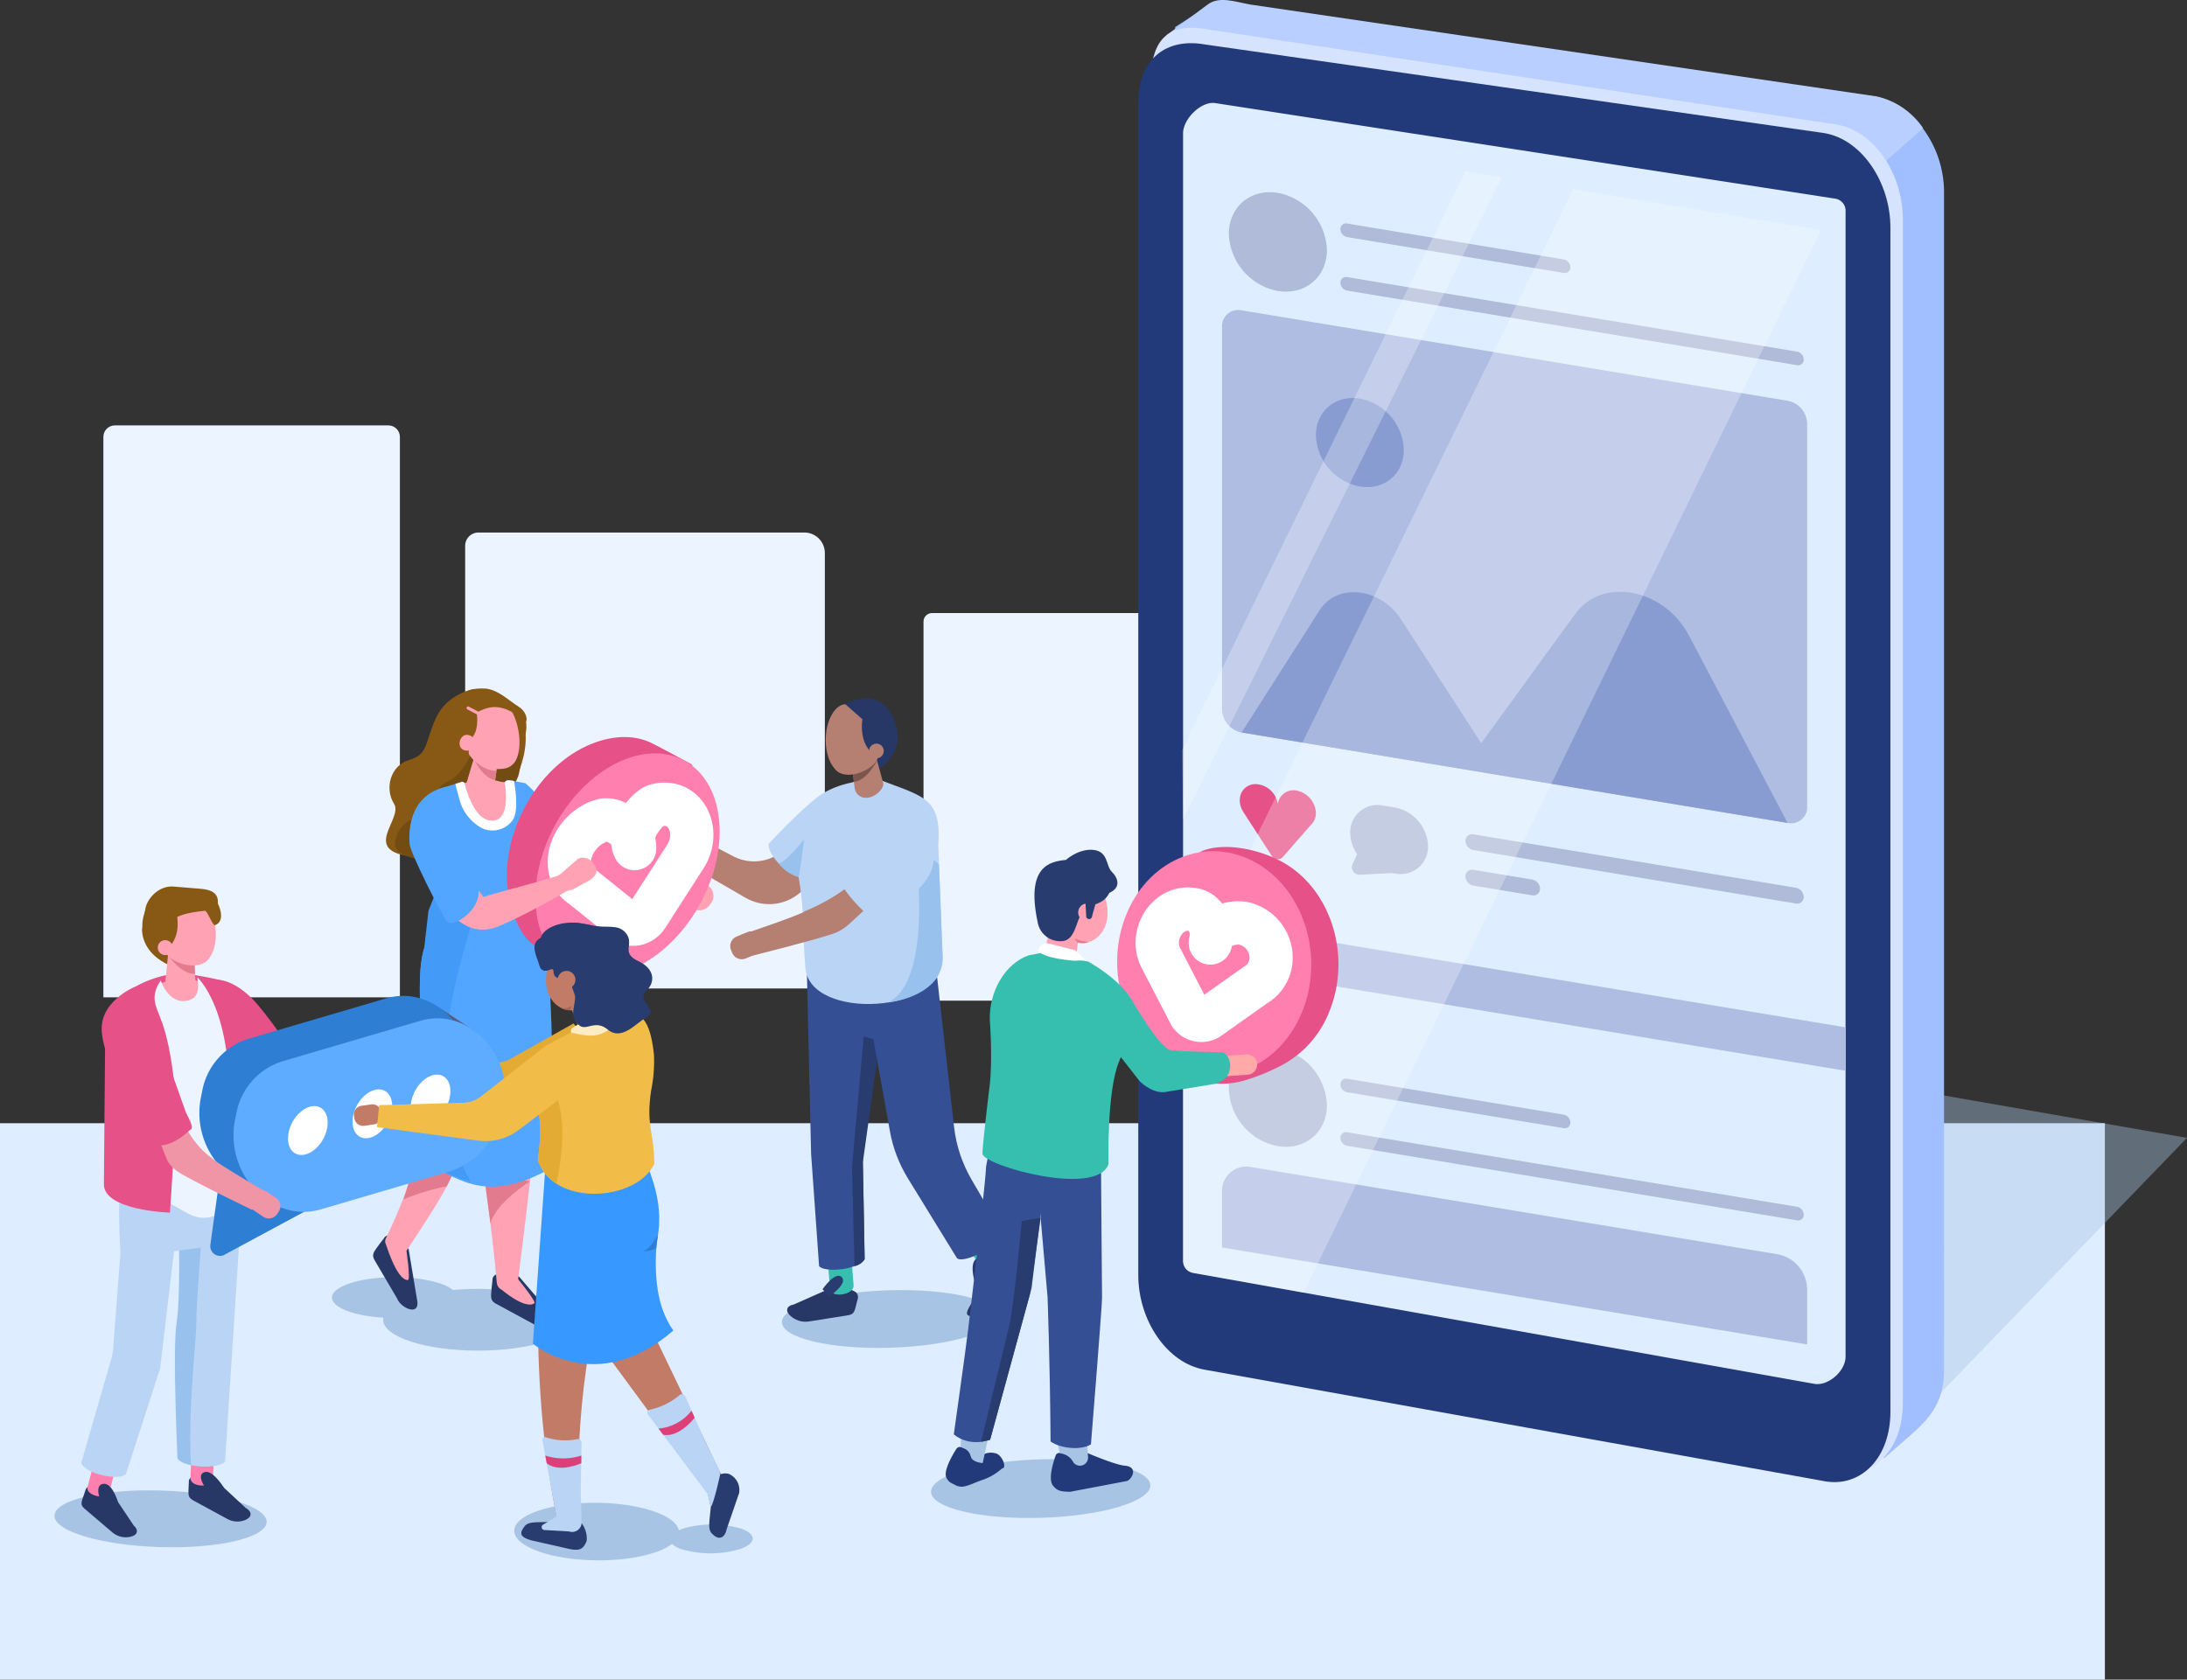
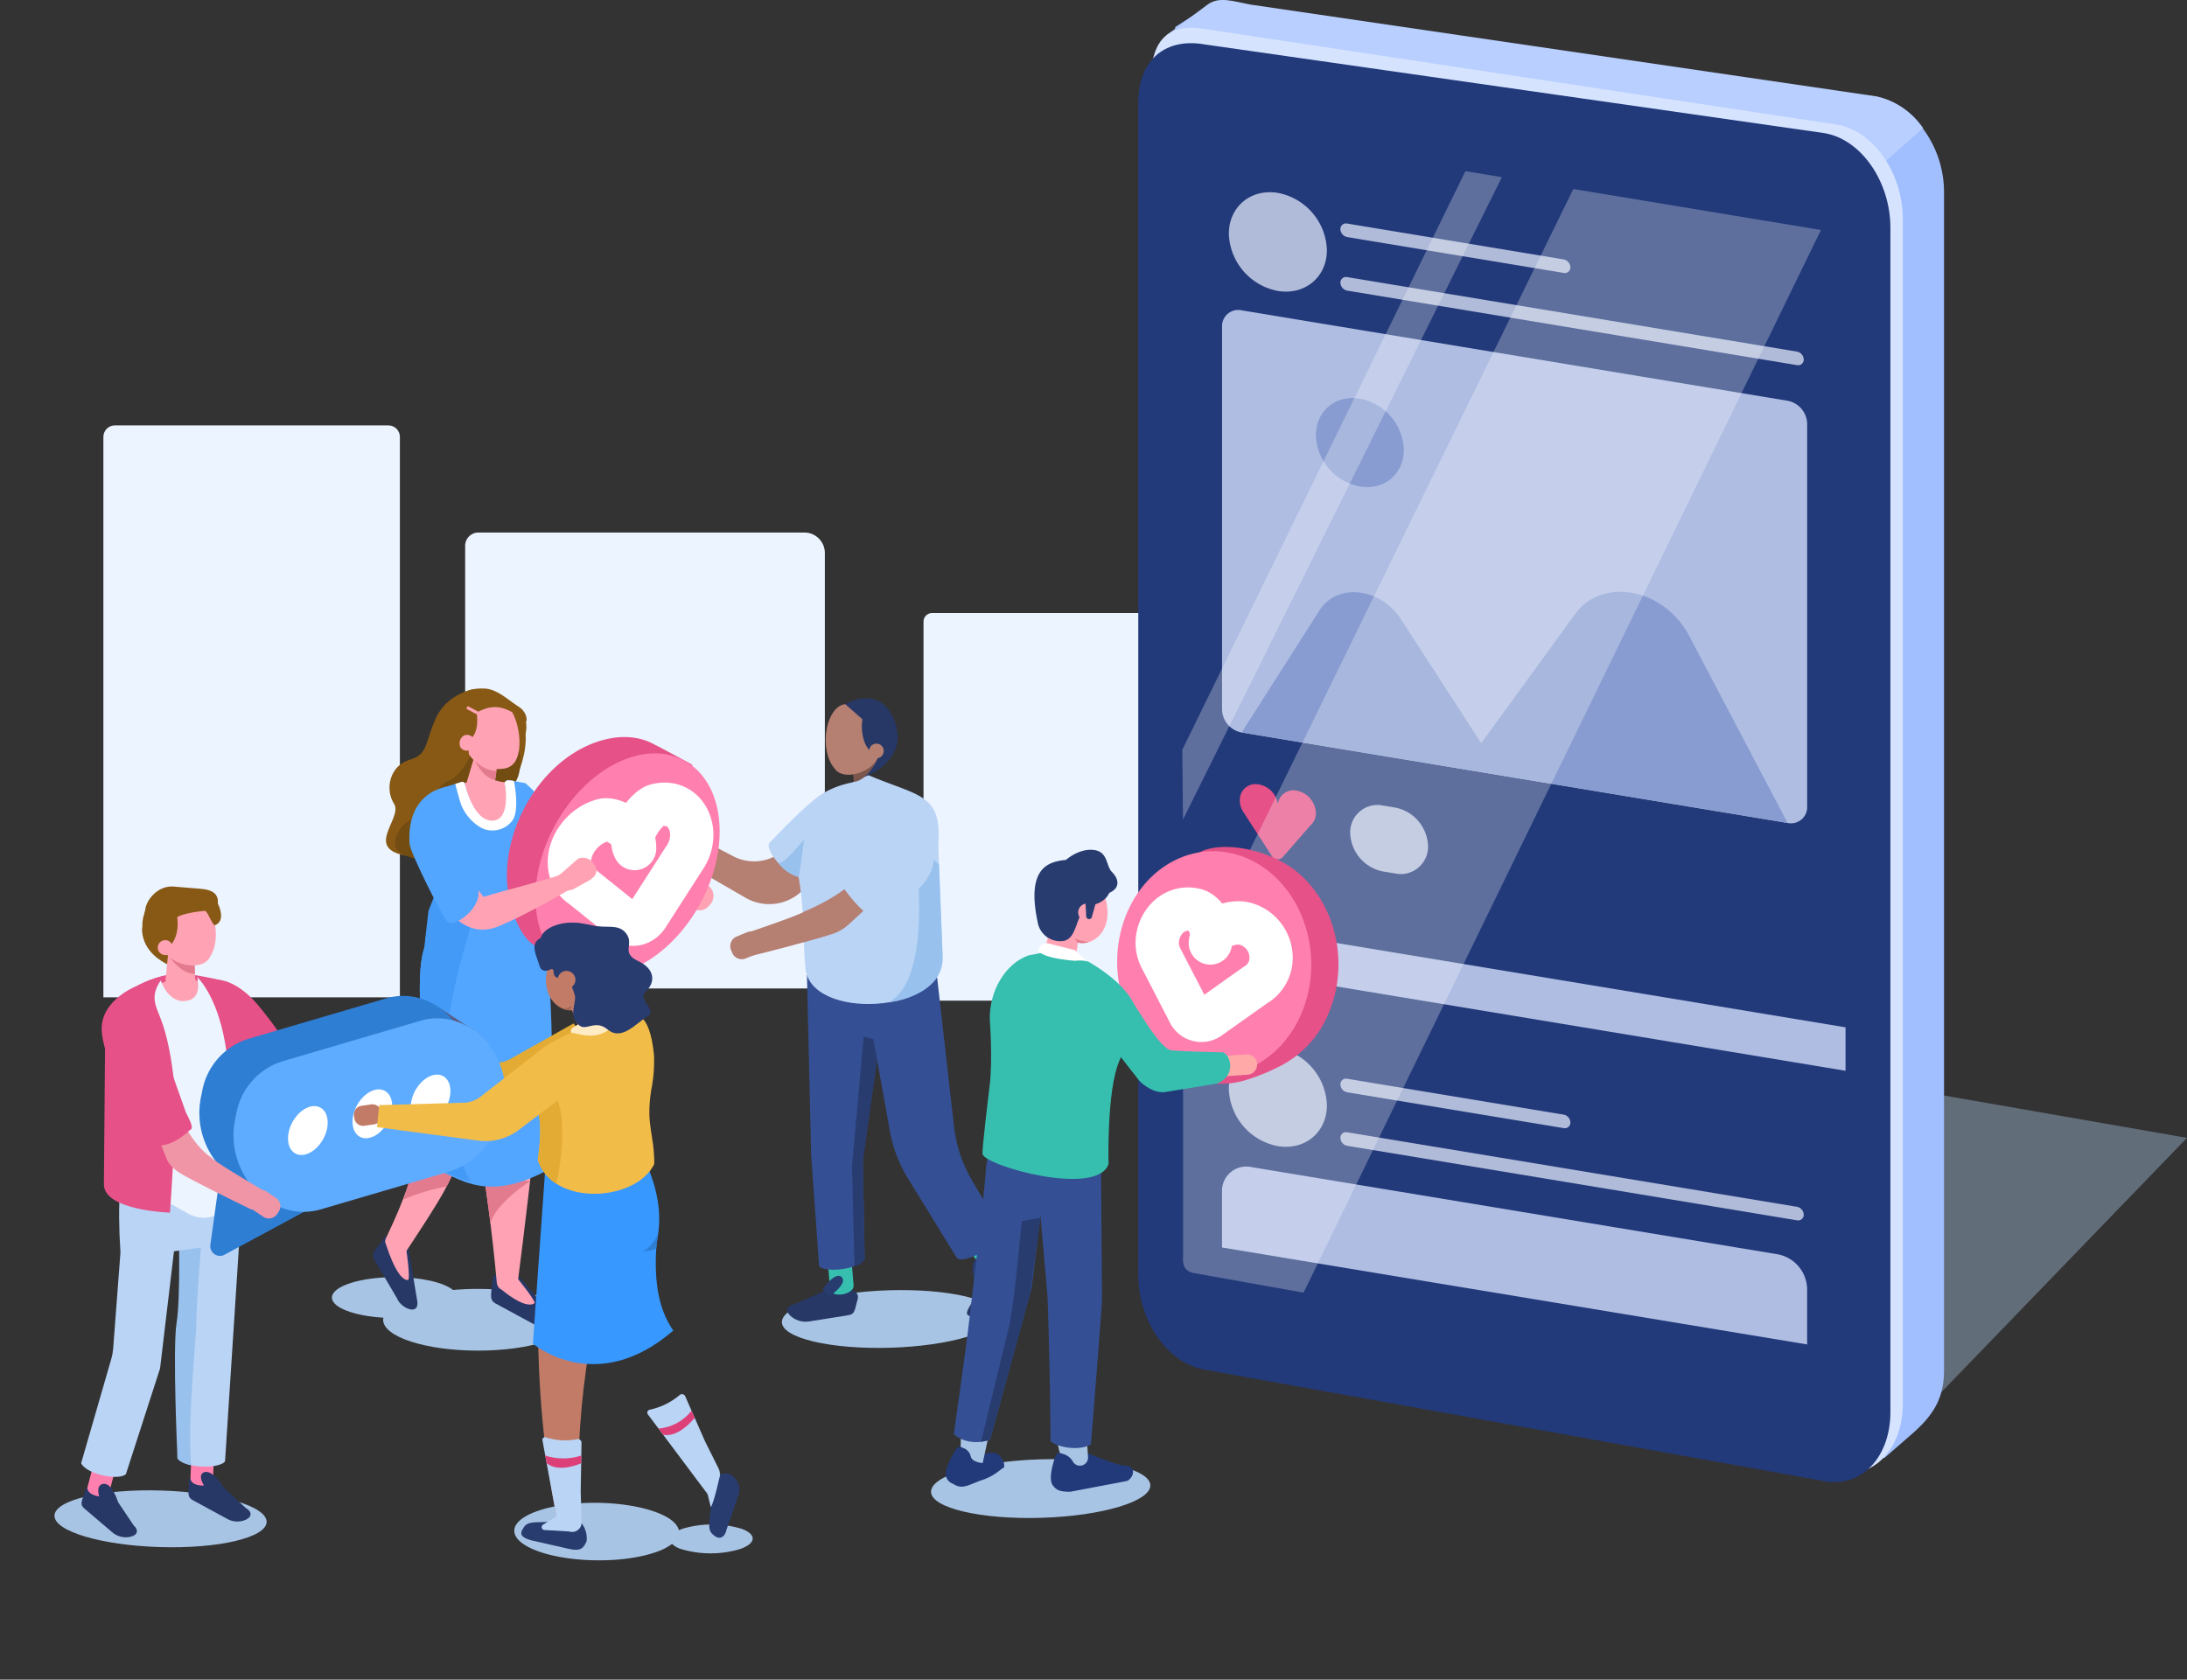
<svg xmlns="http://www.w3.org/2000/svg" width="504.96" height="387.93" viewBox="0 0 504.96 387.93">
  <rect x="0" y="0" width="504.96" height="387.93" fill="#333333" stroke="none" />
  <defs>
    <clipPath id="f">
      <path class="ap" d="M272.98 39.52h73.79V189.3h-73.79z" />
    </clipPath>
    <clipPath id="g">
      <path class="ap" d="M273.13 43.65h147.31v254.9H273.13z" />
    </clipPath>
    <style>.j{fill:#e3ab34}.k,.l{fill:#fff}.m{fill:#4432db}.n{fill:#deedff}.r{fill:#344f94}.t{fill:#b57f72}.u{fill:#f095a5}.v{fill:#ebf4ff}.y{fill:#a8c4e5}.z{fill:#b0bad9}.aa{fill:#ffa3b4}.ab{fill:#ff80ae}.ac{fill:#afbde3}.ad{fill:#e37b8e}.ae{fill:#223a7a}.ag{fill:#bad4f5}.aj{fill:#875915}.ak{fill:#36bfaf}.an{fill:#f2bc49}.ap{fill:none}.aq{fill:#273866}.ar{fill:#c27b67}.as{fill:#283c70}.au{fill:#2e7ed4}.av{fill:#e65187}.aw{fill:#98c1ed}.ax{fill:#52a6ff}.l{opacity:.27}.az{fill:#439af7}</style>
  </defs>
-   <path id="b" class="n" d="M0 259.42h486v128.51H0z" />
  <path id="c" class="v" d="M267.34 231.11h-54.11v-87.56c0-1.08.88-1.96 1.96-1.96h50.18c1.08 0 1.96.88 1.96 1.96v87.56Z" />
  <path id="d" class="v" d="M92.34 230.34H23.87V100.9c0-1.47 1.19-2.65 2.65-2.65h63.16c1.47 0 2.65 1.19 2.65 2.65v129.44Z" />
  <path id="e" class="v" d="M190.44 228.29H107.4V126.06a3.07 3.07 0 0 1 3.07-3.07h75.24c2.62 0 4.74 2.12 4.74 4.74v100.55Z" />
  <path class="y" d="M230.31 303.87c.11 3.67-10.94 6.98-24.69 7.4-13.75.42-24.98-2.21-25.09-5.87s10.94-6.98 24.69-7.4 24.98 2.21 25.09 5.87" />
  <path class="y" d="m433.53 336.77 71.43-73.97-85.24-14.86 13.81 88.83Z" style="opacity:.4" />
  <path d="M448.86 44.3a24.646 24.646 0 0 0-4.9-14.65l.07-.07c-2.55-3.7-6.42-6.28-10.81-7.23L287.64 4.45c-3.63-.65-7.23-4.38-9.88-2.32l-6.42 4.11 2.75 280.07c-.01.13.01.25.07.36.05 10.4 7 20.05 15.57 21.58l145.32 28.51 6.24-5.43c4.75-4.15 7.57-7.99 7.57-14.87V44.3Z" style="fill:#a1bfff" />
  <path d="M344.97 116.87s-78.61 187.52-78.35 176.79l2.73-285.54 9.37-6.99c2.71-2.12 6.33-.74 9.97-.08l144.58 21.21c4.4.97 8.23 3.63 10.69 7.41l-99 87.2Z" style="fill:#b8cfff" />
  <path d="m424.12 340.13-143.21-25.77c-8.6-1.54-15.22-11.37-15.22-21.82V19.07c0-10.45 4.44-13.84 13.04-12.3l145.48 22.02c8.6 1.54 15.14 11.4 15.14 21.85v273.47c0 10.45-6.63 17.55-15.23 16.02" style="fill:#d6e3ff" />
  <path class="ae" d="m421.25 342.09-143.21-25.77c-8.6-1.54-15.22-11.37-15.22-21.82V23.77c0-10.45 6.73-15.04 15.33-13.51l143.19 20.5c8.6 1.54 15.14 11.4 15.14 21.85v273.47c0 10.45-6.63 17.55-15.23 16.02" />
-   <path class="n" d="M426.13 48.84a2.82 2.82 0 0 0-2.41-2.96L280.66 23.82c-3.21-.57-7.5 3.59-7.5 6.97v260.26a2.82 2.82 0 0 0 2.41 2.96l143.33 25.6c3.21.57 7.23-2.93 7.23-6.31V48.84Z" />
  <path class="av" d="M293.56 197.56c.42.81 1.42 1.12 2.23.69.12-.06.24-.14.34-.24l6.48-7.42c.84-.76 1.28-1.86 1.21-2.99a5.496 5.496 0 0 0-4.15-4.94 3.65 3.65 0 0 0-4.63 3.02 5.393 5.393 0 0 0-5.03-4.58 3.586 3.586 0 0 0-3.71 3.1c-.14 1.06.07 2.13.61 3.06h-.01l.1.16c.05.09.11.18.17.26l6.39 9.87Z" />
  <path class="ac" d="m412.74 190.07-126.06-20.89a5.547 5.547 0 0 1-4.52-5.27V75.44a3.726 3.726 0 0 1 3.61-3.85c.31-.01.61.02.91.08l126.06 20.89c2.56.48 4.43 2.67 4.52 5.27v88.47a3.726 3.726 0 0 1-3.61 3.85c-.31.01-.61-.02-.91-.08" />
  <path class="z" d="M306.37 57.75c0 6.25-5.07 10.48-11.32 9.45-6.4-1.21-11.1-6.69-11.32-13.2 0-6.25 5.07-10.48 11.32-9.45 6.4 1.21 11.1 6.69 11.32 13.2m54.66 5.28-49.98-8.28a1.92 1.92 0 0 1-1.56-1.82c-.02-.71.54-1.31 1.25-1.33.11 0 .21 0 .31.03l49.98 8.28c.88.17 1.53.92 1.56 1.82.02.71-.54 1.31-1.25 1.33-.11 0-.21 0-.31-.03m53.88 21.3L311.05 67.12a1.92 1.92 0 0 1-1.56-1.82c-.02-.71.54-1.31 1.25-1.33.11 0 .21 0 .31.03l103.86 17.21c.88.17 1.53.92 1.56 1.82.02.71-.54 1.31-1.25 1.33-.11 0-.21 0-.31-.03" />
  <path class="ac" d="m417.25 310.51-135.1-22.39v-12.9a5.609 5.609 0 0 1 5.42-5.79c.46-.02.92.03 1.37.12l121.52 20.14c3.84.72 6.66 4.01 6.79 7.92v12.9Z" />
  <path class="z" d="M306.37 255.26c0 6.25-5.07 10.48-11.32 9.45-6.4-1.21-11.1-6.69-11.32-13.2 0-6.25 5.07-10.48 11.32-9.45 6.4 1.21 11.1 6.69 11.32 13.2m54.66 5.29-49.98-8.28a1.92 1.92 0 0 1-1.56-1.82c-.02-.71.54-1.31 1.25-1.33.11 0 .21 0 .31.03l49.98 8.28c.88.17 1.53.92 1.56 1.82.02.71-.54 1.31-1.25 1.33-.1 0-.21 0-.31-.03m53.88 21.29-103.86-17.21a1.92 1.92 0 0 1-1.56-1.82c-.02-.71.54-1.31 1.25-1.33.11 0 .21 0 .31.03l103.86 17.21c.88.17 1.53.92 1.56 1.82.02.71-.54 1.31-1.25 1.33-.11 0-.21 0-.31-.03m-92.8-80.11-2.75-.45c-4.3-.82-7.45-4.5-7.61-8.87-.1-3.48 2.63-6.39 6.11-6.49.5-.02 1.01.03 1.5.14l2.75.45c4.3.82 7.45 4.5 7.61 8.87.1 3.48-2.63 6.39-6.11 6.49-.5.02-1.01-.03-1.5-.14" />
-   <path class="z" d="m314.55 194.62-2.32 5.11c-.31.91.18 1.91 1.1 2.21.19.06.39.09.59.09l9.08-.48-8.44-6.94Zm100.1 14.05-74.47-12.34a2.248 2.248 0 0 1-1.82-2.12c-.02-.83.63-1.53 1.46-1.55.12 0 .24 0 .36.03l74.47 12.34c1.03.2 1.78 1.08 1.82 2.12.02.83-.63 1.53-1.46 1.55-.12 0-.24 0-.36-.03m-60.89-1.89-13.59-2.25a2.248 2.248 0 0 1-1.82-2.12c-.02-.83.63-1.53 1.46-1.55.12 0 .24 0 .36.03l13.59 2.25c1.03.2 1.78 1.08 1.82 2.12.02.83-.63 1.53-1.46 1.55-.12 0-.24 0-.36-.03" />
  <path class="ac" d="m426.13 247.31-152.97-25.35-.03-10.04 152.99 25.35v10.04Z" />
  <path d="m286.68 169.18 18.01-28.25c4.06-6.37 14.04-5.24 18.81 2.14l18.5 28.59 21.72-29.89c6.26-8.62 20.52-5.88 26.27 5.04l22.75 43.25-126.06-20.89Zm37.46-65.28c0 5.61-4.55 9.4-10.16 8.47-5.74-1.08-9.96-6-10.16-11.84 0-5.61 4.55-9.4 10.16-8.47 5.74 1.08 9.96 6 10.16 11.84" style="fill:#889cd1" />
  <path class="l" d="m338.36 39.52-65.38 133.66.16 16.11 73.63-148.37-8.41-1.39Z" style="clip-path:url(#f)" />
  <path class="l" d="m363.26 43.65-90.1 184.19v62.14c0 .87-.47 3.43 2.41 4.03l25.41 4.54L420.44 53.12l-57.18-9.47Z" style="clip-path:url(#g)" />
  <path class="t" d="m185.66 189.6-2.81 4.5c-2.85 4.56-8.73 6.16-13.5 3.68l-22.69-11.81 10.63 12.79 14.86 8.59a10.9 10.9 0 0 0 13.19-1.75l7.98-8.02-7.66-7.98Z" />
  <path class="y" d="M110.39 297.68c-2 0-3.94.09-5.79.25-2.14-1.74-7.36-2.96-13.46-2.96-8.01 0-14.5 2.11-14.5 4.72 0 2.31 5.12 4.24 11.88 4.64-.03.16-.05.32-.06.48 0 3.94 9.81 7.13 21.92 7.13 12.1 0 21.92-3.19 21.92-7.13s-9.81-7.13-21.92-7.13" />
  <path class="aq" d="m96.25 299.91-1.9-11.4a8.894 8.894 0 0 0-3.95-3.09c-.65-.3-1.42-.04-1.76.59l-.89 1.15c-1.42 1.97-2.07 2.51-1.2 3.99l5.17 8.8c.83 2.21 5.56 4.32 4.52-.04" />
  <path class="aa" d="M93.85 288.9s.98 6.7.33 6.73c-2.66.13-5.25-8.85-5.25-8.85s4.22 1.38 4.91 2.12" />
  <path class="aa" d="M89.02 286.2c-.66 1.47 2.73 4.23 4.83 2.7 8.56-12.99 9.94-15.37 12.6-22.54 3.74-10.08-8.18-22.7-8.78-10.56-.57 11.47-3.65 19.82-8.65 30.4" />
  <path class="ad" d="m104.39 271.45-7.11-5.09-1.73 3.06-2.37 7.6c3.2-1.36 6.54-2.37 9.96-3.02l1.25-2.55Z" />
  <path class="aq" d="m127.36 303.61-7.49-8.74a8.88 8.88 0 0 0-4.96-.6c-.71.08-1.24.69-1.2 1.41l-.16 1.44c-.2 2.41-.48 3.21 1.03 4.02l8.94 4.84c1.85 1.46 6.97.82 3.84-2.36" />
  <path class="aa" d="M119.63 295.45s4.28 5.21 3.75 5.56c-2.21 1.48-7.53-3.13-7.53-3.13s2.81-2.71 3.78-2.44" />
  <path class="aa" d="M114.7 296.21c.23 2.43 3.74 2.51 4.77.52 3.14-23.98 7.27-63.32 7.27-63.32l-21.3-7.33c3.31 29.31 7.17 46.54 9.26 70.13" />
  <path class="ad" d="M122.38 272.84s-7.88 4.91-9.14 9.73l-1.54-11.78 10.68 2.06Z" />
  <path class="aj" d="M109.45 159.15s-6.21.96-8.82 6.73-1.7 8.33-6.11 9.62-5.76 6.63-3.54 10.14-8.07 11.01 4.58 12.24c8.63.84 20.48-1.02 19.73-6.46s6.66-12.72 6.06-22.04c-.32-4.95-11.9-10.23-11.9-10.23" />
  <path d="M109.42 172.74s-2.44 6.31-5.92 7.66-5.35 8.33-8.08 8.84-5.32 4.98-3.71 7.07 8.23 2.76 8.68 2.52 17.97-13.65 19.44-20.18c1.47-6.54-2.43-8.68-2.43-8.68s-6.26-1.64-7.99 2.78" style="fill:#734c12" />
  <path class="ax" d="M126.22 214.72s1.1 18.15 1.16 24.61c.06 6.46-.64 30.75-.64 30.75-18.24 9.95-22.95-2-31.18-.66-4.82.78-6.45-5.76-1.1-15.49s.36-26.98 3.81-35.87 27.95-3.34 27.95-3.34" />
  <path class="aa" d="M122.04 191.2s6.42-10.32-5.89-10.58c-.83-.02-2.22-.66-3.18-.56-4.99.48-8.49 1.13-12.13 2.7-1.37.59-1.53 3.77-1.33 5.25l1.18 4.77 21.35-1.57Z" />
  <path class="aa" d="m110.97 183.54.39.06c1.33.19 2.57-.74 2.76-2.07l1.07-7.49c.19-1.33-.74-2.57-2.07-2.76l-.39-.06c-1.33-.19-2.57.74-2.76 2.07l-2.26 7.55c-.19 1.33 1.93 2.52 3.26 2.71" />
  <path class="ad" d="M114.66 178.04a6.677 6.677 0 0 1-5.34-2.93s2.08 4.66 5.01 5.02l.32-2.09Z" />
  <path class="aj" d="M121.08 165.29s2.04 5.05-2.44 7.18-5.98-10.35-5.98-10.35l8.42 3.17Z" />
  <path class="aa" d="M108.04 163.04c1.08-2.12 2.85-2.69 4.55-1.77 1.59-.9 3.59-.13 5.15 2.27 2.17 3.34 2.95 8.97 1.37 12.06a3.66 3.66 0 0 1-2.98 1.94c-1.05.15-2.12.09-3.15-.18-3.68-.92-4.35-2.63-5.8-4.85-2.17-3.34-.72-6.37.86-9.47" />
  <path class="aj" d="M110.07 164.55c.37 2.98 0 5.11-1.94 6.71.11 1.35.13 2.7.06 4.05 0 0-6.41 1.93-5.66-6.45.94-10.42 6.91-5.7 6.91-5.7l.63 1.39Z" />
  <path class="aj" d="M107.96 165.67c3.94-1.99 6.78-4.62 13.5 1.09.44-.92-.26-2.62-1.58-3.46-2.75-1.76-4.72-3.87-7.66-4.26l-.71-.02c-4.29-.11-6.52 1.74-7.32 5.96-.07.37-.76 2.1-.77 2.4l1.36-.58c-.13 2.47.72-1.27 3.18-1.14" />
  <path class="aa" d="M106.34 172.64c.6.81 1.75.98 2.56.38s.98-1.75.38-2.56c-.48-.65-1.34-.91-2.11-.62-.98.56-1.35 1.8-.83 2.8m5.77-6.98c-.07.17-.26.25-.43.18l-3.8-2.02c-.15-.1-.2-.3-.1-.46.07-.17.26-.25.43-.18l3.8 2.02c.15.1.2.3.1.46" />
  <path class="ax" d="M117.59 180.2c-.46-.1-.92.2-1.02.67-.02.12-.02.24 0 .35.58 2.67 1.4 8.54-2.45 8.92-4.17.42-6.22-6.67-6.78-9.01a.693.693 0 0 0-.84-.52c-.02 0-.04.01-.06.02l-3.06.97-3.96 11.64s3.42 9.57 2.13 12.61-3.84 11.04-3.3 12.22-.3 2.36 12.03 5.81c2.3.64 15.12-.35 15.83-2.83s-2.89-12.72-2.78-15.65 6-10.28 4.43-15.46c-1.57-5.18-6.49-9.07-6.49-9.07l-3.69-.66Z" />
  <path class="az" d="M98.26 218.06c1.22-3.14 5.34-3.72 10.17-3.18-.11.43-.24.86-.38 1.32-6.62 21.89-8 40.69.59 56.72-5.17-1.39-8.76-4.15-13.09-3.5-1.3.19-4.12.31-4.24-.14-.6-2.2-.78-8.23 3.14-15.35 5.35-9.73.36-26.98 3.81-35.87" />
  <path class="az" d="M108.43 214.88s.12-10.01 0-11.47c-.2-2.37-1.95-6.13-4.4-10.63-2.19-4.03-2.16 10.14-2.16 10.14l-2.94 7.43-.98 8.63 10.48-4.1Z" />
  <path class="k" d="M118.67 180.39s1.46 7.08-.5 9.29a5.751 5.751 0 0 1-5.97 1.93c-1.7-.41-4.93-2.85-5.99-6.57-1.07-3.74-1.07-3.99-1.07-3.99l1.3-.41s.66-.39.9.51 2.16 8.57 6.42 8.39c4.17-.18 2.89-7.92 2.89-7.92l-.08-.37s-.35-1.12 1.02-1.02 1.07.19 1.07.19" />
  <path class="aa" d="M163.89 208.98a2.958 2.958 0 0 0 0-4.13l-2.43-2.02a2.95 2.95 0 0 0-4.05.78 2.958 2.958 0 0 0 0 4.13l2.43 2.02c1.34.88 3.14.54 4.05-.78" />
  <path class="av" d="M132.55 224.06a70.296 70.296 0 0 1-9.96-6.31c-3.27-2.7-5.53-9.76-5.55-15.43-.04-12.44 8.14-26.11 19.87-30.64 5.47-2.11 10.46-1.84 14.24.3.39.14 8.41 4.47 8.41 4.47 1.15 1.01-1.2.58-.42 2.01 1.83 2.95 2.76 6.37 2.68 9.84.04 12.44-9.43 26.19-21.16 30.72-4.94 1.91-4.49 6.64-8.1 5.04" />
  <path class="ab" d="M145.28 224.04c11.74-4.46 21.09-18.98 20.88-32.44s-9.9-20.75-21.64-16.3c-11.74 4.45-21.09 18.98-20.88 32.44.21 13.46 9.9 20.75 21.64 16.3" />
  <path class="k" d="M146.16 218.45c-1.76 0-3.42-.57-4.78-1.67-2.99-2.41-9.12-7.34-9.99-8.02a11.46 11.46 0 0 1-4.9-8.95c-.37-6.8 4.7-13.48 11.56-15.23 1.96-.5 4.3-.16 6.49.86 1.58-2.01 3.62-3.74 5.8-4.29 3.48-.89 6.89-.29 9.59 1.69 2.81 2.06 4.56 5.44 4.78 9.28.12 2.88-.58 5.63-2.02 8.03-.19.32-.39.64-.6.95l-8.45 13.16c-1.41 2.19-3.65 3.68-6.14 4.09-.45.07-.9.11-1.34.11Zm-9.07-17.9c.31.21 1.05.79 8.9 7.11l7.73-12.04.11-.17c.08-.12.16-.24.24-.37.01-.02.03-.05.04-.08.44-.72.65-1.54.61-2.38-.05-.9-.4-1.48-.7-1.71-.19-.14-.47-.19-.83-.14-.64.54-1.53 1.79-1.91 2.71.2.9.28 1.83.23 2.77a4.992 4.992 0 0 1-3.91 4.61c-2.19.49-4.44-.55-5.49-2.53-.53-1-.85-2.1-.96-3.26-.3-.29-.73-.55-1.06-.67-2.05.74-3.73 2.96-3.62 4.88v.14c.01.45.24.87.61 1.12Z" />
  <path class="aa" d="M98.79 202.12s5.6 16.2 16.22 11.86c6.85-2.8 16.95-8.81 16.95-8.81l-.36-3.85c-6.83 2.41-13.96 3.96-19.96 5.83l-10.96-14.37-1.9 9.34Z" />
  <path class="ax" d="M104.24 191.54s3.74 7.45 5.97 13.07c1.89 4.78-5.59 10-6.99 8.23s-8.48-15.91-8.63-17.82-.83-11.39 8.8-13.42l.85 9.95Z" />
  <path class="aa" d="M137.3 199.91a2.958 2.958 0 0 0-3.8-1.61l-4.15 3.63c-1.28.67-.32.32.49 1.87s-.3 2.38 2.42 1.63l3.57-1.96c.47-.25.89-.58 1.26-.96.73-.68.83-1.8.21-2.59" />
  <path class="aq" d="m183.28 301.28 9.35-4.13c1.63-.03 3.24.35 4.68 1.11.61.32.92 1.02.75 1.68l-.37 1.4c-.46 2.04-.74 2.26-2.22 2.49l-8.8 1.39c-1.56.21-3.13-.31-4.26-1.4l-.25-.28c-.86-1-.36-2.02 1.12-2.25" />
  <path class="ak" d="M197.09 296.84c.19 2.24-5.25 3.09-5.44.85l-.6-7.29 5.44-.85.6 7.29Z" />
  <path class="r" d="M199.64 290.83c-1.62 2.51-9.3 3.14-10.52 1.59l-1.84-25.89-.96-41.33 18.77.81-5.87 41.45.43 23.36Z" />
  <path class="as" d="M191.51 299.4s4.31-2.93 2.84-4.43-4.44 2.8-4.44 2.8l1.6 1.63Z" />
  <path class="aq" d="m224.42 300.74 1.5-8.33a9.21 9.21 0 0 1 3.69-3.11c.65-.3 1.42-.14 1.89.39l1 1.12c1.5 1.58 1.53 1.93.87 3.26l-3.91 7.89a5.207 5.207 0 0 1-3.94 2.34l-1.7-.38c-1.26-.36-.06-1.85.6-3.18" />
  <path class="ak" d="M231.49 290.22c1.27 1.84-3.33 4.81-4.6 2.97l-4.12-5.97 4.6-2.97 4.12 5.97Z" />
  <path class="r" d="M231.87 285.37c-1.45 2.43-9.58 6.71-10.94 5.17l-11.31-18.4c-2.04-3.33-3.45-7-4.14-10.85l-5.63-31.34 16.01-8.77 4.42 39.05c.49 4.32 1.87 8.48 4.06 12.24l7.53 12.9Z" />
  <path class="as" d="M228.65 294.54s-.67-4.84-2.9-4-.62 5.77-.62 5.77l3.52-1.77Z" />
  <path class="ag" d="M189.8 183.69s-1.18-.54-12.1 10.93c-1.45 1.52 4.46 8.87 8.23 7.86 3.76-1.01 6.07-15.81 3.87-18.79" />
  <path class="m" d="M198.54 183.29c-2.89 2.8-5.78 6.19-8.74 13.51.04 5.11 2.98 7.04 5.97 9.13l9.65-11.06-4.43-7.67-2.44-3.91Z" />
  <path class="ag" d="M185.94 223.25c-.76-8.47.09-13.12-2.11-23.56-1.72-7.42.77-16.55 13-19l3.47-1.74c11.65 4.99 17.26 4.19 16.33 16.12l1.01 25.78c1.19 13.27-31.11 15.19-31.71 2.39" />
  <path class="aw" d="m217.64 220.86-.84-21.25-5.61-4.61s4.77 31.03-6.1 36.53c0 0 12.61-1.2 12.55-10.67" />
  <path class="y" d="M265.6 343.02c.11 3.73-11.13 7.1-25.11 7.53-13.98.43-25.41-2.25-25.52-5.97-.11-3.73 11.13-7.1 25.11-7.53 13.98-.43 25.41 2.25 25.52 5.97" />
  <path class="aq" d="M196.44 177.77c.36.75.84 1.43 1.43 2.02.59.37 9.6-2.65 9.42-9.85-.11-4.56-8.77-4.24-8.77-4.24l-2.08 12.07Z" />
-   <path class="t" d="m200.62 184.2-.42.05c-1.41.17-2.69-.83-2.87-2.24l-.97-7.92c-.17-1.41.83-2.69 2.24-2.87l.42-.05c1.41-.17 2.69.83 2.87 2.24l2.05 7.47c.17 1.4-1.92 3.14-3.32 3.31" />
  <path d="M196.89 178.36c2.26 0 4.39-1.07 5.72-2.9 0 0-2.35 4.84-5.45 5.12l-.27-2.22Z" style="fill:#7a564d" />
  <path class="t" d="M198.68 175.61c-1.62 3.48-4.49 4.08-6.41 1.34s-2.17-7.78-.55-11.26 4.49-4.08 6.41-1.34 2.17 7.78.55 11.26" />
  <path class="t" d="M202.7 175.06c-1.62 3.48-7.97 5.29-9.89 2.55s.07-8.89 1.69-12.37 4.49-4.08 6.41-1.34 3.41 7.68 1.79 11.16" />
  <path class="aq" d="M199.12 166.12s-1.25 7.01 4.25 8.94c0 0 6.54-3.25 2.33-10.33-3.71-6.25-10.54-2.1-10.54-2.1l3.96 3.49Z" />
  <path class="t" d="M203.89 174.16a1.693 1.693 0 1 1-.82-2.25c.85.39 1.21 1.4.82 2.25" />
  <path class="as" d="m202.52 244.84-.87-4.82-2.23-.64-2.7 30.07.58 22.97c.97-.16 1.83-.74 2.33-1.59l-.41-22.4 3.3-23.59Z" />
  <path class="aw" d="M184.38 202.57c.18.04 1.28-8.71 1.28-8.71s-4.68 5.86-5.94 5.47a8.894 8.894 0 0 0 4.66 3.23" />
  <path class="av" d="M287.22 249.58c3.08-.91 6.07-2.14 8.91-3.65 5.11-2.8 9.02-7.36 11-12.83 4.99-13-.15-28.33-11.48-34.25-5.28-2.76-12.74-4.28-17.82-2.41-.49.11-5.6 3.31-5.6 3.31-1.69.94-2.7 2.54-4.14 3.96a25.033 25.033 0 0 0-6.91 10.03c-4.99 13 .15 28.33 11.48 34.25 4.47 2.39 9.68 2.96 14.56 1.59" />
  <path class="ab" d="M271.32 246c-11.33-5.92-16.46-21.25-11.48-34.25 4.99-13 18.21-18.75 29.54-12.83 11.33 5.91 16.46 21.25 11.48 34.25-4.99 13-18.21 18.75-29.54 12.83" />
  <path class="k" d="M277.4 240.66c-2.63 0-5.2-1.27-6.77-3.61a6.65 6.65 0 0 1-.49-.85l-6.27-12.13c-.17-.31-.34-.62-.48-.95-.03-.07-.07-.15-.1-.22a12.617 12.617 0 0 1-.84-7.69c.73-3.57 2.81-6.65 5.7-8.47 2.69-1.7 5.91-2.2 9.05-1.42 1.88.47 3.64 1.66 4.99 3.36 2.31-.66 4.63-.66 6.28-.25 6.74 1.65 11.05 8.3 9.79 15.14-.68 3.41-2.72 6.33-5.62 8.1-.7.49-4.9 3.46-10.64 7.54-.04.03-.09.06-.13.09a8.055 8.055 0 0 1-4.48 1.36Zm-4.89-21.63c.03.05.06.11.09.16.04.06.07.13.11.2l5.36 10.36c8.98-6.38 9.12-6.47 9.36-6.61.51-.3.89-.84 1.02-1.45.28-1.54-.73-3.12-2.32-3.53-.45-.05-1.26.12-1.68.33-.06.25-.13.5-.2.75a5.016 5.016 0 0 1-5.74 3.46 5.005 5.005 0 0 1-4.03-5.35c.05-.51.13-1.02.26-1.51-.02-.39-.21-.7-.33-.87-.35-.02-.64.06-.93.24-.59.37-1.05 1.12-1.23 2-.11.56-.04 1.17.21 1.7l.06.12Zm13.56-.89Z" />
  <path class="ae" d="M222.03 334.26c-.45-.18-.97-.02-1.23.4-.96 1.52-2.99 5.04-2.3 6.57.54 1.19 1.2 1.27 1.99 1.72.52.3 1.12.44 1.72.41 1.36-.12 2.84-.97 4.61-1.55 1.34-.45 2.6-1.12 3.72-1.99l.89-.69c1.13-.09-.07-3.25-1.68-3.5a3.817 3.817 0 0 0-3.13.55l-4.59-1.94Z" />
  <path class="y" d="m228.14 332.16-1.24 5.74s-2.46-.1-2.77-1.56c-.2-.85-.8-1.55-1.61-1.87l-.72-.3.16-5.52 6.18 3.51Z" />
  <path class="r" d="m232.32 259.12-2.77.29-1.87 10.01c-.2 4.94-4.04 36.67-4.22 38.24-.42 3.57-3.23 23.6-3.23 23.6s3.07 3.02 8.38 1.27l9.58-35.04 3.99-32.49-9.85-5.89Z" />
  <path class="ae" d="M244.94 335.64a.9.9 0 0 0-1.17.45c-.56 1.53-1.82 5.55-.66 7 .9 1.13 1.56 1.42 3.99 1.45l12.95-2.46c1.15-.14 3.03-3.31-.37-3.57-2.35-.18-9.64-3.36-9.64-3.36l-5.11.49Z" />
  <path class="y" d="m250.87 331.34.35 5.16a1.879 1.879 0 0 1-3.29 1.37c-.07-.09-.14-.19-.19-.29a3.79 3.79 0 0 0-2.22-1.76l-.84-.26-1.29-5.66 7.48 1.44Z" />
  <path class="r" d="m238.17 257.16 3.7 42.36s.56 14.4.7 33.4c2.24 1.61 6.96 2.12 9.32.67 0 0 2.65-32.79 2.56-33.84l-.34-43.09-15.94.51Z" />
  <path d="m288.09 248.21-4.99.36c-1.3.09-2.42-.88-2.51-2.18-.09-1.3.88-2.42 2.18-2.51l4.99-.36c1.3-.09 2.42.88 2.51 2.18.09 1.3-.88 2.42-2.18 2.51" style="fill:#ffa9a8" />
  <path class="ak" d="M246.28 224.12s11.38 2.39 14.57 6.33c1.44 1.78 6.92 11.89 9.65 12.14 3.18.29 11.48.44 11.48.44 1.98-.22 3.87 5.51-1.1 7.25l-11.38 1.85c-2.73.65-5.42-1.45-6.44-2.52l-7.23-9.26c4.9-7.26-1.18-12.02-9.55-16.24" />
  <path class="t" d="m175.93 217.24-.27-.66a2.377 2.377 0 0 0-3.1-1.29l-2.48 1.02c-1.21.5-1.79 1.89-1.29 3.1l.27.66a2.39 2.39 0 0 0 3.1 1.3l2.48-1.02c1.21-.5 1.79-1.89 1.29-3.1" />
  <path class="t" d="M203.19 196.09c-2.64 5.87-9.44 11.08-17.39 14.38-.76.77-14.62 5.43-14.62 5.43l2.59 4.81s13.07-3.26 18.4-4.99c1.4-.46 2.69-1.21 3.78-2.21l13.91-12.77-6.68-4.64Z" />
  <path class="ag" d="m208.14 189.16-14.47 13.25c-.88 1.12 7.14 10.82 8.56 9.33.25-.26 12.22-5.1 13.27-12.41.85-5.94-1.74-15.06-7.36-10.18" />
  <path class="j" d="m139.93 245.58-14.58 7.93a12.684 12.684 0 0 1-9.56 1.04l-22.67-6.58 1.24-4.96 18.79 2.29c1.62.32 3.31.05 4.75-.76l14.52-8.17 7.51 9.22" />
  <path class="y" d="M12.58 350.03c-.11 3.61 10.76 6.86 24.29 7.28 13.53.42 24.58-2.17 24.69-5.78s-10.76-6.86-24.29-7.28c-13.53-.42-24.58 2.17-24.69 5.78" />
  <path class="aq" d="m56.76 348.3-7.42-6.91a8.978 8.978 0 0 0-4.59-.5c-.65.11-1.13.66-1.15 1.32l-.05 1.43c-.14 2.05.06 2.34 1.35 3.05l7.67 4.17c1.33.7 2.92.74 4.29.09l.3-.19c1.07-.65.88-1.76-.41-2.47" />
  <path class="ab" d="M43.98 341.36c-.09 2.17 5.11 2.38 5.2.21l.29-7.05-5.2-.21-.29 7.05Z" />
  <path class="ag" d="M40.98 336.79c1.85 2.48 9.82 2.44 10.98.72l4.36-67.38-13.91-4.93-1.44 71.58Z" />
  <path class="aq" d="M48.24 344.73s-3.17-3.72-1.22-4.66c1.96-.94 4.64 3.48 4.64 3.48l-3.42 1.19Z" />
  <path class="aw" d="M40.98 336.79s-1.17-25.32-.21-31.25.49-22.18.49-22.18l5.39 1.32s-1.41 17.43-1.32 20.71-2.07 20.93-1.22 33c0 0-2.68-.51-3.13-1.61" />
  <path class="aq" d="m30.89 352.35-5.3-7.93a8.722 8.722 0 0 0-4.35-1.32c-.67-.02-1.28.41-1.5 1.04l-.45 1.35c-.72 1.93-.61 2.24.46 3.15l4.14 3.53 2.18 1.85c1.18.93 2.72 1.25 4.17.88l.35-.12c1.23-.42 1.36-1.51.3-2.42" />
  <path class="ab" d="M20.22 343.4c-.54 2.04 4.5 3.2 5.03 1.16l1.74-6.62-5.03-1.16-1.74 6.62Z" />
  <path class="ag" d="M18.73 337.95c1.43 2.76 9.02 4.02 10.35 2.49l7.88-24.39L40.17 289l6.48-.9 1.77-12.82-18.92-8.38c-1.78 3.44-2.44 10.57-1.69 22.4l-1.68 22.15c-.06.79-.2 1.58-.42 2.35l-6.98 24.15Z" />
  <path class="aq" d="M23.56 347.39s-2.05-4.12.13-4.66 3.55 4.16 3.55 4.16l-3.68.49Z" />
  <path class="av" d="M51.44 226.49s-7.45-1.79-10.61-1.63c-3.76.18-9.02 2.75-9.02 2.75l1.27 2.89s18.47-1.15 18.37-1.38a22.9 22.9 0 0 1 0-2.62" />
  <path class="r" d="M71.02 245.95s-1.47.6-2.52 3.2c-1.51 3.75-.42 5.88-3.43 5.04s-3.79-1.96-3.4-4.36 4.8-5.53 4.64-6.3 4.37-2.12 4.7 2.41" />
-   <path class="m" d="M43.84 229.43c2.84 2.76 5.69 6.09 8.6 13.29-.04 5.03-2.94 6.93-5.87 8.98l-9.49-10.89 4.36-7.55 2.4-3.84Z" />
+   <path class="m" d="M43.84 229.43c2.84 2.76 5.69 6.09 8.6 13.29-.04 5.03-2.94 6.93-5.87 8.98l-9.49-10.89 4.36-7.55 2.4-3.84" />
  <path class="aa" d="M56.04 263.3c.74-8.33.1-7.46 2.27-17.74 1.69-7.3-.74-16.62-12.78-19.03l-3.44-1.37c-11.46 4.91-16.99 4.12-16.06 15.87l-1 25.36c.05 1.75 30.42 9.5 31-3.09" />
  <path class="v" d="M50.44 227.15a43.69 43.69 0 0 1 6.62 24.06c-.55 13.57-.62 22.55-.62 22.55s-5.19 10.85-13.15 6.45c-11.36-6.29-18.69-10.83-18.97-13.45s.69-13.15.69-13.15 10.14-5.96 8.74-13.46c-.98-5.27-1.9-9.01-2.36-10.76-.16-.62.21-1.25.83-1.41h.02l2.24-.56c.59-.15 2.41-1.69 2.6-1.11 1.02 3.08 3.13 4.95 5.25 4.9 3.12-.08 3.82-2.26 3.23-5.33-.1-.55 2.29.66 2.83.79l2.05.49Z" />
  <path class="av" d="M49.16 227.7c-.38-.68.06-1.22.98-1.33 1.91-.23 6.07 1.51 9.84 6.26 2.94 3.56 5.6 7.35 7.95 11.33l-5.75 8.72-6.84-3.79-6.17-21.19Z" />
  <path class="av" d="m58.13 248.29.66 26.98s-2.37 4.81-6.74 4.81c0 0 .5-17.21.74-21.22 1.5-26-7.47-33.4-7.47-33.4l5.79 1.19s6.05.81 7.03 21.64m-19.99-23s-2.81 2.48-2.43 5.78 3.01 4.72 4.6 19.96c.62 5.9-1.08 29.04-1.08 29.04s-15.3-.46-15.25-6.56c.08-11.09.27-31.82.27-31.82l7.55-14.08c1.99-1.08 4.13-1.86 6.34-2.32" />
  <path class="aj" d="M44.66 221.81c-.28.8-.69 1.55-1.22 2.21-.56.44-10-1.6-10.63-8.9-.4-4.63 8.4-5.27 8.4-5.27l3.45 11.97Z" />
  <path class="aa" d="m42.16 229.16.43-.02a2.648 2.648 0 0 0 2.51-2.77l-.39-8.18a2.648 2.648 0 0 0-2.77-2.51l-.43.02a2.648 2.648 0 0 0-2.51 2.77l-.78 7.92c.07 1.45 2.48 2.84 3.94 2.78" />
  <path class="ad" d="M44.92 222.61c-2.23.38-4.51-.36-6.1-1.97 0 0 3.03 4.51 6.21 4.26l-.11-2.29Z" />
  <path class="aa" d="M42.15 219.88c2.03 3.34 5 3.62 6.64.63s1.32-8.11-.71-11.45-5-3.62-6.64-.63-1.32 8.11.71 11.45" />
  <path class="aa" d="M38.02 219.77c2.03 3.34 8.65 4.46 10.29 1.47s-1.07-8.99-3.09-12.32-5-3.62-6.64-.63-2.59 8.15-.56 11.49" />
  <path class="aj" d="M40.64 210.34s2.05 6.95-3.29 9.52c0 0-6.97-2.55-3.52-10.19 3.05-6.73 10.42-3.3 10.42-3.3l-3.61 3.97Z" />
  <path class="aj" d="M38.43 215.01c.94-1.87.63-3.84 8.86-4.65.61-.06 1.8 3.54 2.37 3.32 2.68-1.06.64-5.01.64-5.01.2-2.41-1.51-3.19-3.93-3.39l-6.29-.52c-3.56-.31-6.37 3.06-6.56 5.47l-.09.41c-.2 2.41 2.58 4.16 5 4.36" />
  <path class="aa" d="M36.68 219.75c.49.81 1.55 1.07 2.36.58.81-.49 1.07-1.55.58-2.36a1.721 1.721 0 0 0-2.36-.58c-.81.49-1.07 1.55-.58 2.36" />
  <path d="m109.47 238.04-8-5.28-47.99 39.02 9.82 6.39 46.17-40.13Z" style="fill:#5b5b84" />
  <path class="au" d="m95.41 265.55-29.13 8.56c-11.46 3.37-22.49-8.23-19.85-20.88l.26-1.26a15.53 15.53 0 0 1 10.57-12.01l31.92-9.38c11.09-3.26 21.77 7.96 19.22 20.21-1.5 7.21-6.45 12.84-12.99 14.76" />
  <path class="au" d="m51.35 267.45-2.78 20.07a2.251 2.251 0 0 0 3.04 2.39l19.48-10.5-19.74-11.96Z" />
  <path d="m103.29 270.73-29.13 8.56c-11.46 3.37-22.49-8.23-19.85-20.88l.26-1.26a15.53 15.53 0 0 1 10.57-12.01l31.92-9.38c11.09-3.26 21.77 7.97 19.22 20.21-1.5 7.21-6.45 12.84-12.99 14.76" style="fill:#5eacff" />
  <path class="k" d="M75.64 259.77c-.23 3.03-2.46 6.08-4.98 6.82s-4.37-1.12-4.14-4.15 2.46-6.08 4.98-6.82 4.37 1.12 4.14 4.15m14.89-3.86c-.23 3.03-2.46 6.08-4.98 6.82s-4.37-1.12-4.14-4.15 2.46-6.08 4.98-6.82 4.37 1.12 4.14 4.15m13.45-3.41c-.23 3.03-2.46 6.08-4.98 6.82s-4.37-1.12-4.14-4.15 2.46-6.08 4.98-6.82 4.37 1.12 4.14 4.15" />
  <path class="u" d="m58.05 276.42.38-.57a2.293 2.293 0 0 1 3.17-.61l2.14 1.44c1.04.71 1.32 2.13.61 3.17l-.38.57a2.293 2.293 0 0 1-3.17.61l-2.14-1.44a2.284 2.284 0 0 1-.61-3.17" />
  <path class="u" d="M37.02 244.31c1.33 6.05 5.01 18.44 11.85 23.11.56.87 12.71 7.98 12.71 7.98l-3.39 4.02s-11.67-5.63-16.35-8.32a9.871 9.871 0 0 1-2.44-1.97c-.43-.49-.78-1.06-1.01-1.67l-4.81-12.22 3.44-10.93Z" />
  <path class="av" d="M43.83 261s-5.26 5.3-9.03 2.94c-3.76-2.36-2.01-4.24-.32-4.8s7.07-4.92 8.6-1.92 1.41 3.52.75 3.78" />
  <path class="y" d="M123.7 349.13c7.07-2.65 19.11-2.73 26.88-.19 3.76 1.23 5.82 2.85 6.16 4.49.34-.16.7-.29 1.05-.41 4.42-1.27 9.11-1.24 13.51.09 3.55 1.33 3.27 3.44-.63 4.72a23.888 23.888 0 0 1-13.51-.09c-.74-.24-1.42-.64-1.99-1.16-1.02.75-2.14 1.34-3.33 1.75-7.07 2.65-19.11 2.73-26.88.19s-8.33-6.75-1.26-9.39" />
-   <path class="ar" d="M162.4 343.14c.36 3.08 4.32.21 4.32-2.14l-16.35-34.08-1.48-33.74-18.83-5.31 9.25 43.9 23.08 31.38Z" />
  <path class="as" d="m131.62 349.95-4.48 1.56c-3.45.12-5.25-.19-6.14 1.16l-.25.38c-.9 1.35-.24 2.05 1.76 2.67l9 2.04c2.63.58 3.3-.28 3.95-1.87.15-1.59-.35-3.16-1.39-4.37-1.03-1.36-.95-1.47-2.45-1.56" />
  <path class="ar" d="M128.84 352.04c.98 2.49 5.29 1.94 5.22-.1-2.01-24.64 2.62-47.92 8.6-70.56l-4.88.78c-7.78 1.25-13.52 7.92-13.58 15.8-.17 19.5.77 34.93 4.64 54.09" />
  <path d="m125.95 269.19-2.91 41.13s14.54 12.46 32.42-3.02c-3.92-5.6-4.4-12.73-3.86-20.32 1.59-7.13-.21-13-2.26-18.13l-23.38.34Z" style="fill:#3798ff" />
  <path class="aa" d="M132.06 230.06c1.13 4.52 4.41 5.89 7.33 3.07s4.37-8.77 3.25-13.28-4.41-5.89-7.33-3.07-4.37 8.77-3.25 13.28" />
  <path class="ar" d="M126.3 228.51c1.13 4.52 5.86 6.3 8.78 3.48s4.37-8.77 3.25-13.28-4.41-5.89-7.33-3.07-5.83 8.36-4.7 12.87" />
  <path class="ar" d="m140.33 240.66.45-.26c1.51-.87 2.03-2.8 1.17-4.31l-4.88-8.5a3.168 3.168 0 0 0-4.31-1.17l-.45.26c-1.51.87-2.03 2.8-1.17 4.31l3.49 8.86c.86 1.51 4.2 1.68 5.71.81" />
  <path class="as" d="M140.95 229.67s.45 3.12-4.97 3.23c-4.34.09-2.78-7.7-7.04-8.55-4.69-.94-5.35-6.8-3.41-8.97s7.18-3.16 10.89-1.37c3.71 1.79 11.57 3.28 4.54 15.66" />
  <path class="an" d="M151.07 268.84c0-7.22-1.97-8.76-.73-16.97.57-2.74.78-5.53.65-8.32-1.05-10.13-4.27-9.82-8.09-9.6l-2.5.66c-1.18.31-2.33.75-3.42 1.31-11.74 6.05-16.17 6.77-14.35 14.22.5 5.58 3.29 5.85 1.55 17.71 3.41 10.94 22.7 9.72 26.89.98" />
  <path d="m131.58 233.34.52-1.1c-.72.55-1.65.76-2.53.57.61.36 1.3.54 2.01.54" style="fill:#a36757" />
  <path class="ar" d="m88 256.78.09.6a2.03 2.03 0 0 1-1.71 2.3l-2.26.33a2.03 2.03 0 0 1-2.3-1.71l-.09-.6a2.03 2.03 0 0 1 1.71-2.3l2.26-.33c1.11-.16 2.13.6 2.3 1.71" />
  <path class="ag" d="m131.41 353.7-5.73-.33a.666.666 0 0 1-.61-.73.67.67 0 0 1 .38-.55l3.58-2.14 2.38 3.75Z" />
  <path class="au" d="M151.93 285.15s-2.03 3.66-3.54 3.78a5.8 5.8 0 0 0 3.12-.61l.42-3.16Z" />
  <path d="M140.45 233.71c.61-.28 1.34-.02 1.62.6.11.24.14.51.09.76a4.666 4.666 0 0 1-2.87 3.49c-2.79 1.34-5.75.14-7.23 0-.35-.03-.3-.83 0-1.06 1.66-1.26 5.44-2.67 8.39-3.8" style="fill:#ffecc5" />
  <path class="as" d="M132.67 213.1c1.36.1 2.71.3 4.04.61 3.23.78 5.91-.43 7.74 1.72 2.23 2.62-1.32 4.56 2.91 6.54 3.95 1.85 3.94 4.95 1.83 6.91-2.41 2.25 3.19 4.32.01 6.11-2.37 1.33-5.63 5.49-8.89 2.79-2.98-2.47-5 .58-6.72-1.09-2.75-2.67.11-5.02-1.12-8.4-1.47-4.05-4.7-.68-4.7-4.3s-.1-.37-.1-.37-2.5 1.65-3.11-.57-2.39-5.05.24-6.4 7.86-3.55 7.86-3.55" />
  <path class="ar" d="M128.83 226.78a2.04 2.04 0 0 0 2.48 1.49c1.1-.27 1.77-1.39 1.49-2.48s-1.39-1.77-2.48-1.49a2.04 2.04 0 0 0-1.49 2.48" />
  <path class="ag" d="M126.04 331.96c2.33.76 4.81.91 7.21.43a.843.843 0 0 1 1.02.84l-.19 11.25.2 6.87c.15 1.21-.71 2.3-1.91 2.45-.33.04-.66 0-.97-.1l-2.92-3.43-3.23-17.62a.62.62 0 0 1 .48-.72c.1-.02.21-.01.3.02m23.98-6.36c2.54-.54 4.91-1.7 6.89-3.37.32-.31.83-.3 1.15.02.06.07.11.14.15.22l4.59 10.44 3.1 6.21s1.42 2.58-1.69 3.67l-.81 2.31-13.82-18.45a.696.696 0 0 1 .21-.96c.07-.04.14-.07.22-.09" />
  <path class="as" d="m163.1 343.4 1.02 4.67c-.3 3.47-.82 5.23.42 6.28l.35.3c1.24 1.06 2.53.41 2.88-1.44l2.9-8.41c.29-1.76-.59-3.5-2.18-4.3 0 0-1.32-.76-3.52.64-1.45.92-1.58.78-1.86 2.26" />
  <path class="ag" d="M166.3 340.47s-1.45 6.72-2.19 7.6l-1.4-5.75.99-3.37 2.59 1.52Z" />
  <path d="M125.9 336.18c2.71.87 5.62.87 8.32 0v1.76s-5.07 2.37-8 0l-.32-1.76Zm26.12-6.23c3.02-.25 5.79-1.75 7.66-4.14l.72 1.63s-3.6 4.69-7.28 3.92l-1.09-1.42Z" style="fill:#dd4078" />
  <path class="j" d="M126.09 249.87s-3.29-1.31-2.81 3.05c.02.23.04.48.05.75.91 2.96 2.13 5.36.83 14.19.72 2.31 2.25 4.28 4.31 5.55 1.15-5.39 3.27-18.66-2.39-23.54" />
  <path class="an" d="m132.98 250.97-13.23 10.02c-2.66 2.01-6 2.89-9.3 2.45l-23.4-3.11.49-5.09 18.92-.55a6.89 6.89 0 0 0 4.58-1.46l13.14-10.25 8.81 7.99" />
  <path class="av" d="M31.81 227.61s-8.34 3.1-8.34 10 9.32 25.56 9.32 25.56l10.14-6.22-7.06-19.86-4.06-9.48Z" />
  <path class="aa" d="M249.96 213.99c-.66 4.6-3.78 6.3-6.97 3.8s-3.56-8.34-2.9-12.94c.66-4.6 2.09-6.23 5.28-3.73 3.19 2.5 5.24 8.27 4.58 12.87" />
  <path class="aa" d="M255.49 212.99c-1.15 4.51-5.89 6.27-8.79 3.43s-4.32-8.78-3.18-13.29 4.43-5.86 7.33-3.03 5.78 8.38 4.63 12.88" />
  <path class="aa" d="m242.92 225.73-.47-.14a3.028 3.028 0 0 1-2.04-3.74l2.64-8.97a3.02 3.02 0 0 1 3.74-2.04l.47.14a3.02 3.02 0 0 1 2.04 3.74l-1.27 8.99c-.47 1.59-3.52 2.48-5.11 2.02" />
  <path class="as" d="M239.6 213.07a5.29 5.29 0 0 0 5.39 4.31c4.33-.06 2.92-7.41 7.17-8.33 5.74-1.24 4.84-6.8 2.91-8.97s-5.06-1.88-8.93-1.48c-3.98.4-9.28 1.66-6.53 14.48" />
  <path class="aa" d="M252.98 211.24a2.043 2.043 0 0 1-2.49 1.48 2.043 2.043 0 0 1-1.48-2.49c.28-1.1 1.39-1.76 2.49-1.48 1.1.28 1.76 1.39 1.48 2.49" />
  <path class="ad" d="m248.8 217.71-.71-.99c1.05.44 2.16.73 3.29.87-.83.3-1.73.34-2.58.12" />
  <path class="as" d="M251.41 212.27a.677.677 0 0 1-.62-.74l-.23-4.5c.03-.37.93.05 1.3.09s1.49-.06 1.45.31l-1.17 4.22c-.03.37-.36.65-.74.62m-5.27-13.68s2.96-2.67 6.37-2.29 2.82 3.7 4.24 5.09 2.15 3.62-.63 4.83-9.98-7.63-9.98-7.63" />
  <path class="ak" d="M261.85 236.71c3.25-7-10.49-14.57-10.49-14.57l-7.86-2.65-6.01 1.16c-5.39 1.88-9.15 8.32-8.95 14.91 0 .06.71 9.33-.06 15.37-.27 2.13-1.77 14.67-1.62 15.6.46 2.71 26.46 10.05 29.09 2.31 0 0-.46-16.9 2.47-23.77 1.5-3.52 2.58-6.51 3.44-8.35" />
  <path class="k" d="m241.82 217.83 6.38 1.62 2.8 2.57c-.91-.2-1.85-.23-2.77-.11-4.01-.35-7.21-.98-8.56-2.25a2.158 2.158 0 0 1 2.16-1.83" />
  <path class="as" d="m237.81 298.88 2.46-17.62-4.35.73s-1.76 19.51-2.94 24.36c-1.18 4.85-6.47 26.66-6.47 26.66l2.09-.48 9.2-33.65Z" />
</svg>